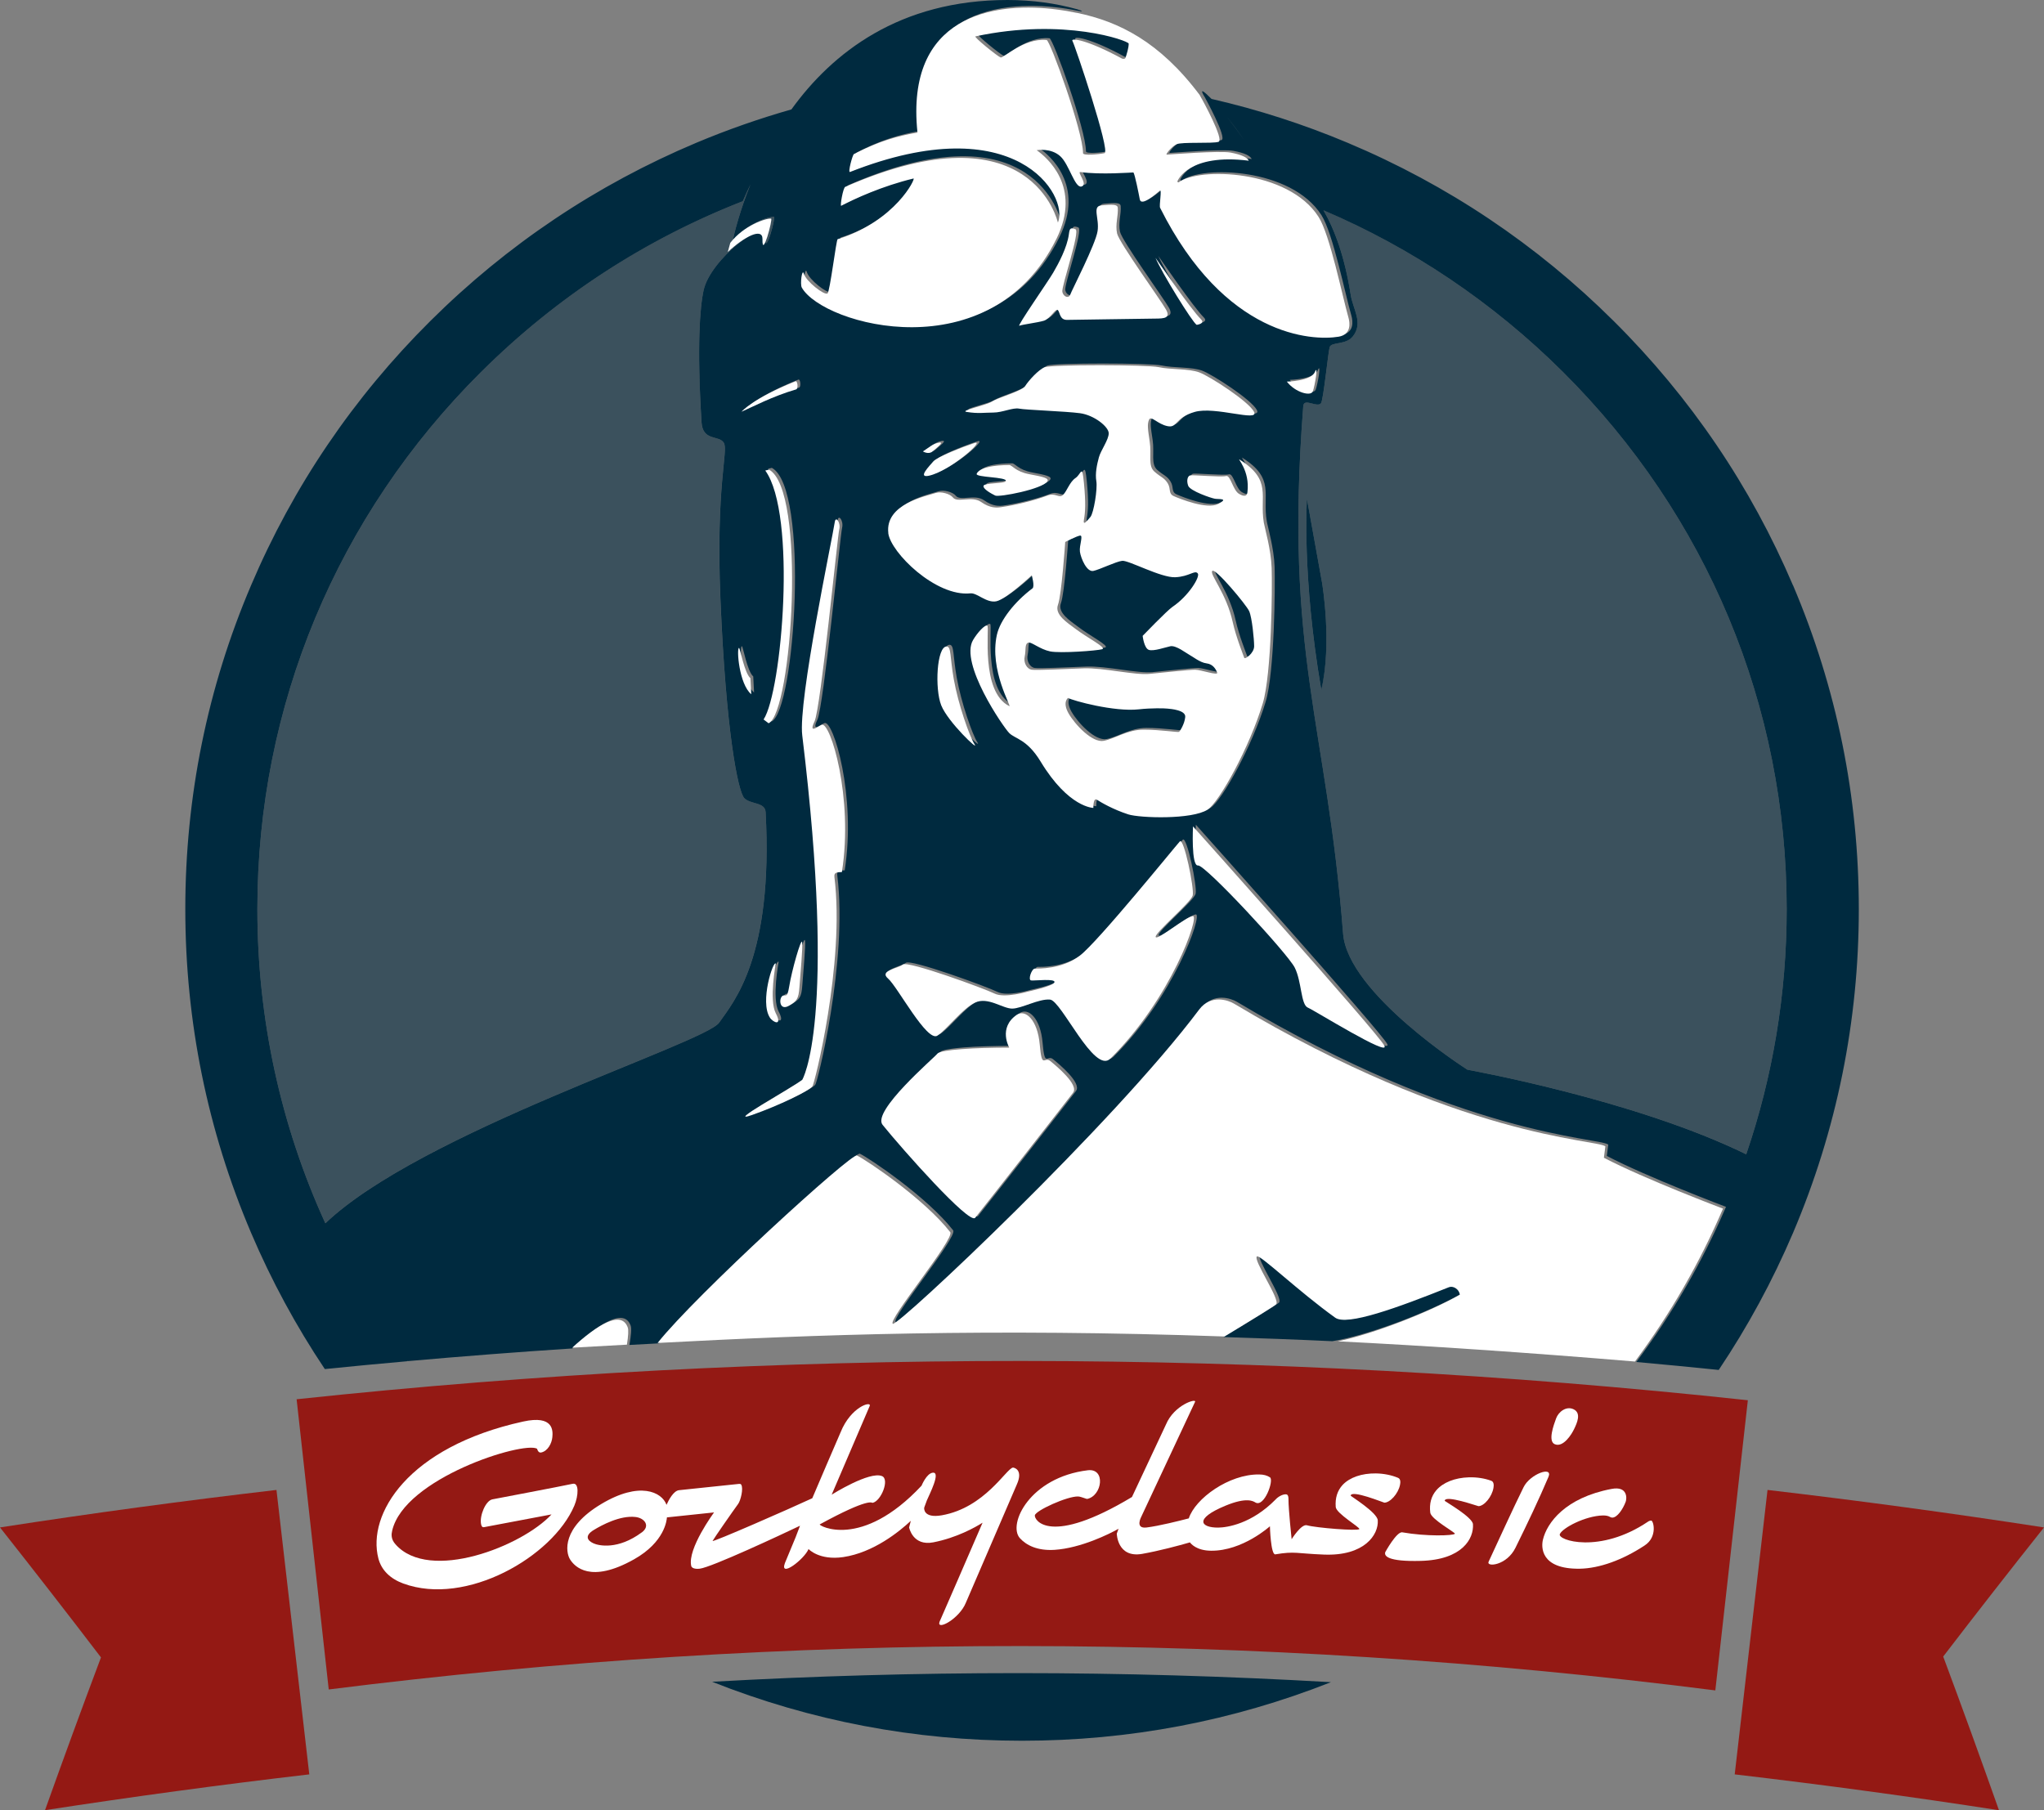
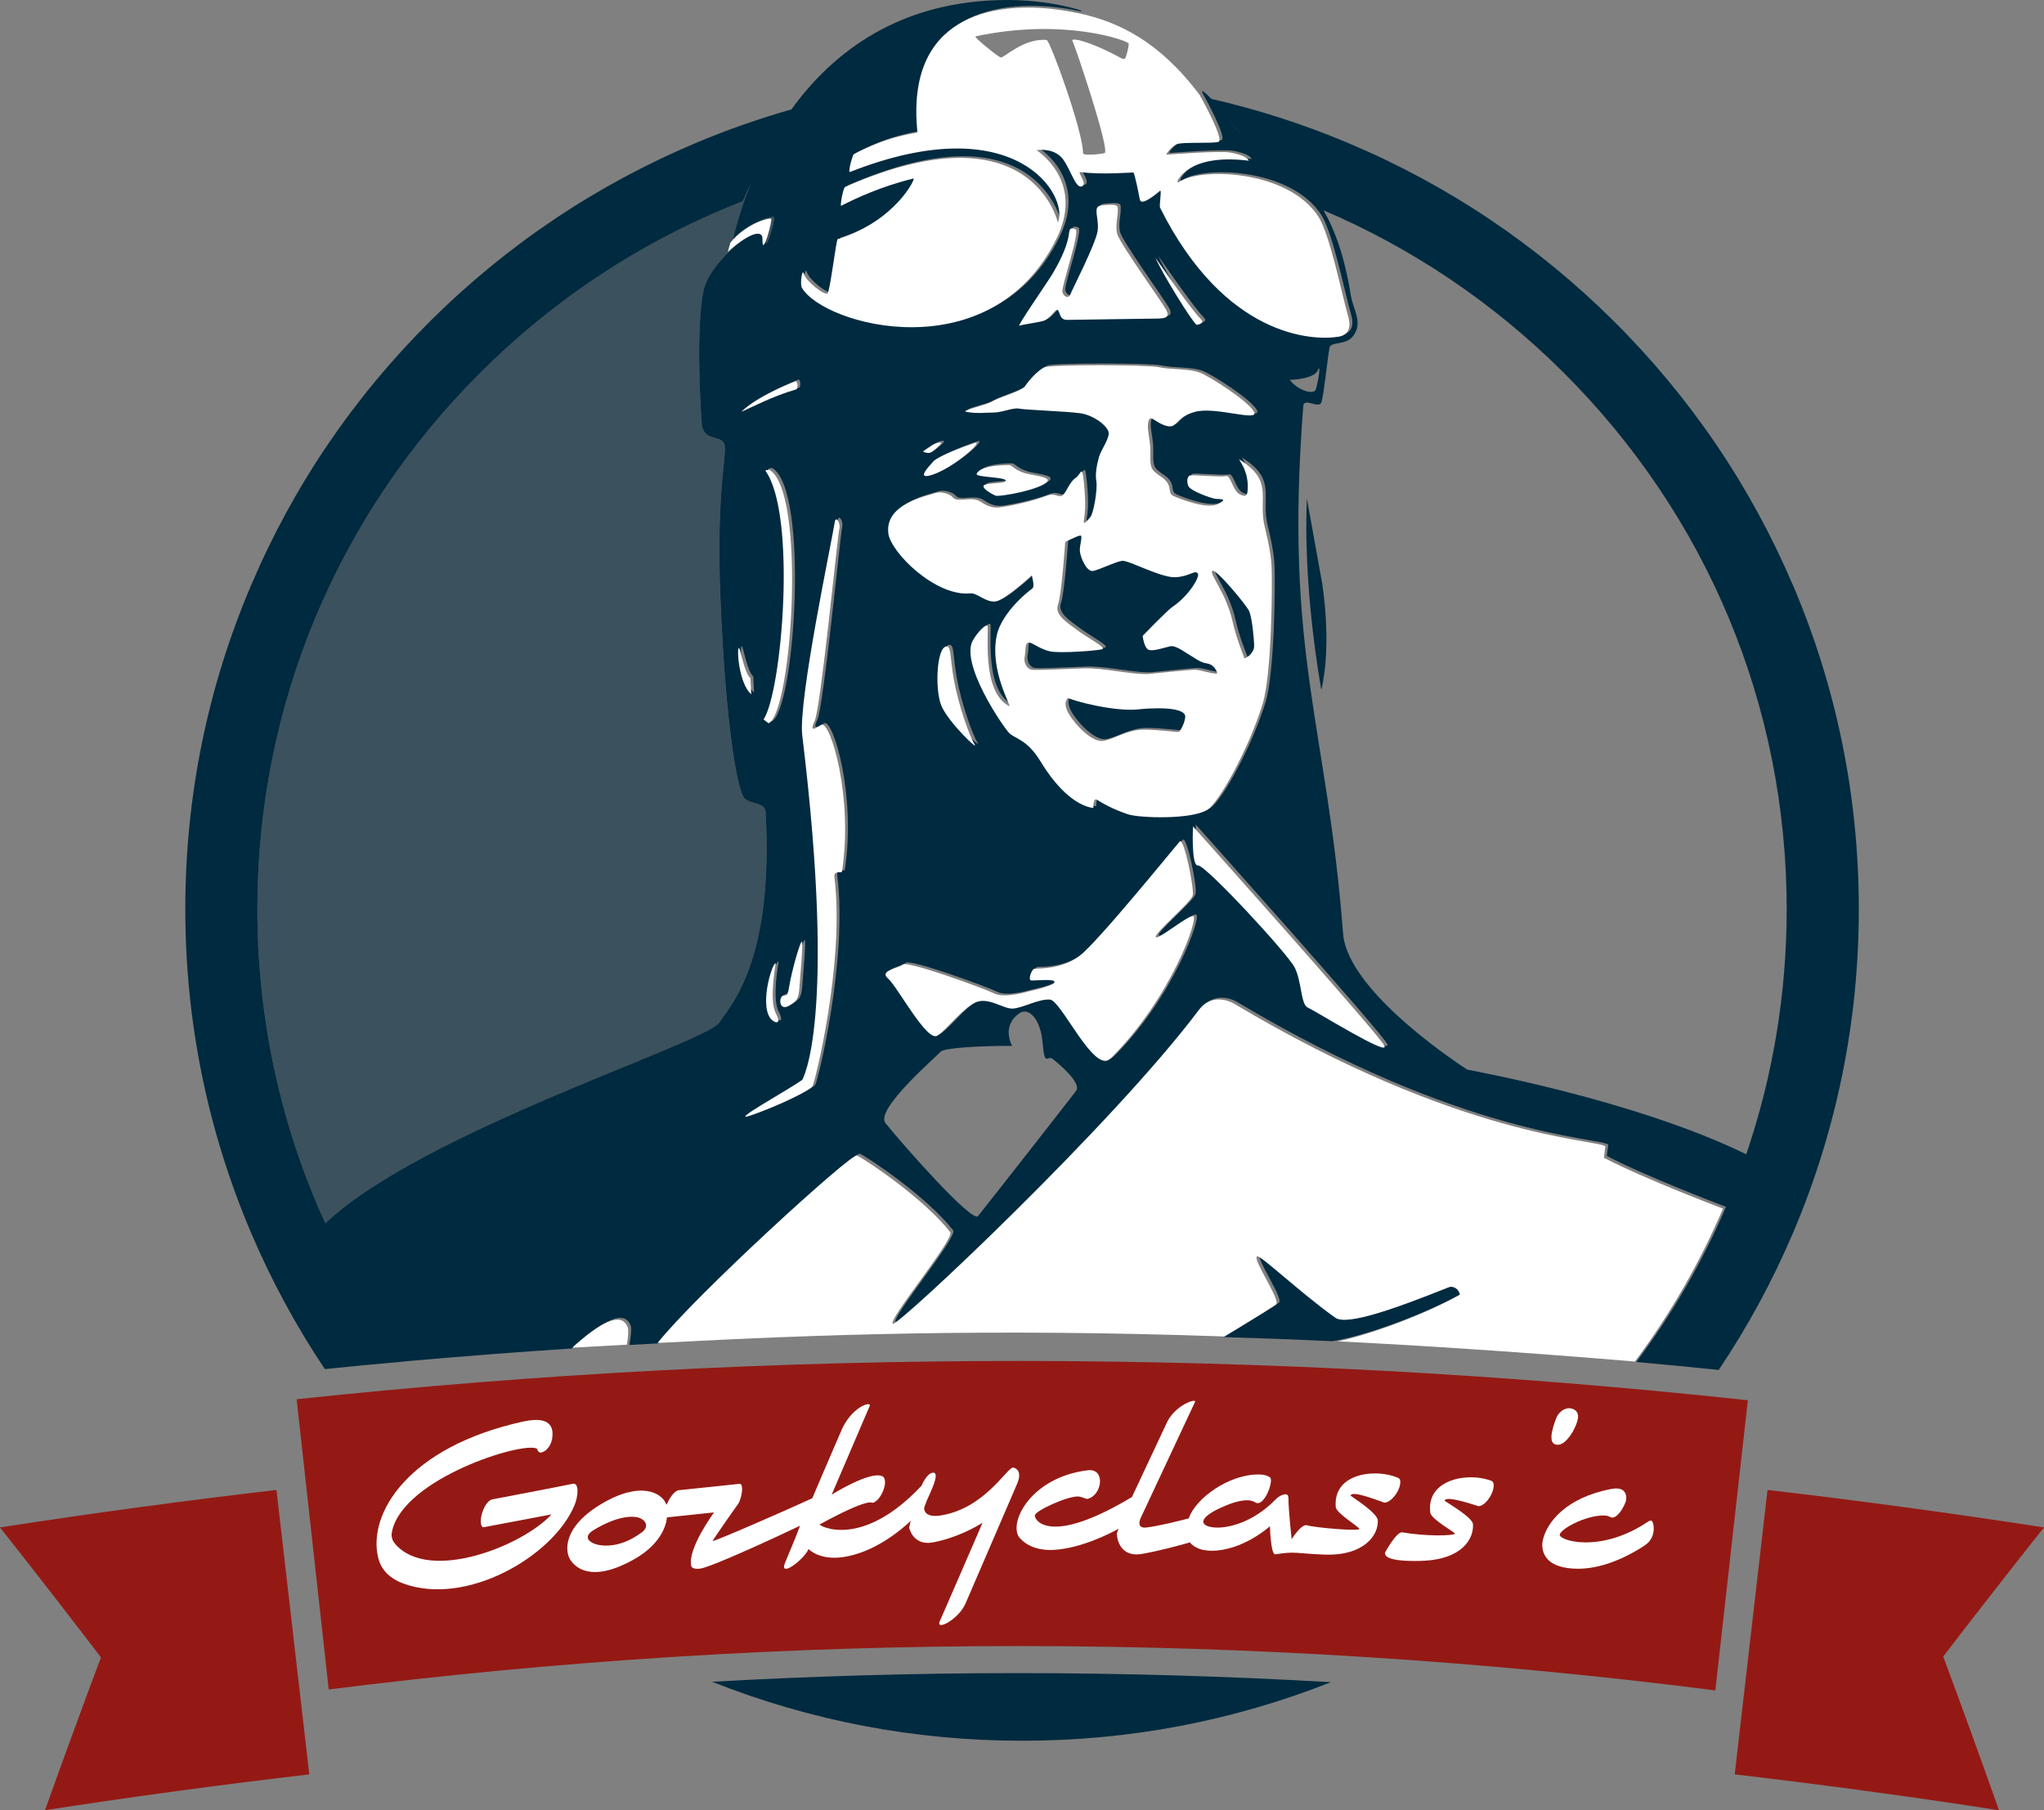
<svg xmlns="http://www.w3.org/2000/svg" width="35" height="31" viewBox="0 0 35 31" fill="none">
  <rect x="0" y="0" width="35" height="31" fill="#808080" stroke="none" />
  <g clip-path="url(#clip0_2137_756)">
    <path opacity="0.54" d="M8.242 6.366C5.769 8.824 4.407 12.092 4.407 15.568C4.407 17.455 4.809 19.28 5.571 20.948C7.206 19.387 12.067 17.867 12.314 17.513C12.56 17.158 13.242 16.395 13.11 13.909C13.101 13.733 12.856 13.777 12.746 13.668C12.636 13.559 12.43 12.527 12.335 10.254C12.254 8.304 12.476 7.719 12.393 7.583C12.311 7.447 12.032 7.563 12.011 7.226C11.933 5.928 11.983 5.269 12.048 4.971C12.163 4.442 13.113 3.713 13.105 4.063C13.096 4.421 13.285 3.718 13.253 3.714C13.165 3.703 12.765 3.837 12.54 4.147C12.575 3.982 12.663 3.632 12.832 3.203C12.831 3.203 12.83 3.203 12.829 3.204C12.791 3.284 12.755 3.364 12.718 3.446C11.06 4.091 9.539 5.076 8.242 6.365L8.242 6.366Z" fill="#002A3F" />
-     <path opacity="0.54" d="M29.901 19.766C30.357 18.432 30.594 17.019 30.594 15.568C30.594 12.092 29.232 8.824 26.759 6.366C25.562 5.176 24.173 4.245 22.662 3.6C22.661 3.599 22.661 3.598 22.66 3.597C22.856 3.933 23.027 4.4 23.128 5.047C23.166 5.294 23.351 5.532 23.163 5.762C23.04 5.913 22.796 5.85 22.768 5.945C22.741 6.041 22.663 6.847 22.62 6.903C22.555 6.989 22.327 6.804 22.316 6.955C21.986 11.223 22.721 12.391 22.998 15.988C23.077 17.015 25.126 18.318 25.126 18.318C25.131 18.321 27.983 18.828 29.901 19.766V19.766ZM22.624 11.815C22.289 9.862 22.379 8.542 22.379 8.542C22.379 8.542 22.64 9.987 22.64 9.991C22.64 9.995 22.812 11.018 22.624 11.815Z" fill="#002A3F" />
    <path d="M34.229 31C32.724 30.767 31.217 30.563 29.704 30.386C29.891 28.762 30.079 27.139 30.266 25.515C31.849 25.7 33.426 25.914 35 26.157C34.418 26.889 33.843 27.626 33.274 28.368C33.6 29.243 33.918 30.12 34.229 31" fill="#941914" />
    <path d="M0 26.157C1.574 25.913 3.151 25.7 4.734 25.515C4.921 27.138 5.108 28.762 5.296 30.386C3.784 30.562 2.276 30.767 0.771 30.999C1.083 30.124 1.402 29.253 1.729 28.383C1.159 27.636 0.582 26.894 0 26.157" fill="#941914" />
    <path d="M5.079 23.962C5.263 25.619 5.446 27.275 5.629 28.932C13.501 27.938 21.454 27.938 29.372 28.948C29.558 27.292 29.743 25.636 29.929 23.979C21.661 23.088 13.348 23.082 5.079 23.962V23.962Z" fill="#941914" />
    <path d="M9.807 25.41H9.805C9.624 25.45 8.432 25.676 8.432 25.676C8.315 25.698 8.21 25.957 8.237 26.098C8.249 26.16 8.274 26.155 8.296 26.151C8.296 26.151 9.444 25.934 9.444 25.934C8.942 26.478 7.352 27.104 6.772 26.446C6.692 26.357 6.701 26.273 6.715 26.214C6.921 25.313 8.958 24.677 9.196 24.809C9.196 24.809 9.214 24.886 9.266 24.874C9.382 24.849 9.448 24.716 9.458 24.612C9.468 24.505 9.484 24.228 8.957 24.344C6.978 24.779 6.284 25.934 6.479 26.688C6.531 26.889 6.682 27.035 6.904 27.117C7.983 27.514 9.463 26.657 9.834 25.785C9.908 25.61 9.916 25.385 9.807 25.41V25.41Z" fill="white" />
-     <path d="M28.273 26.039C28.256 26.04 28.236 26.046 28.218 26.059C27.392 26.616 26.66 26.376 26.71 26.27C26.759 26.163 27.145 25.96 27.445 25.952C27.498 25.951 27.54 25.959 27.572 25.979C27.585 25.986 27.597 25.989 27.61 25.989C27.692 25.986 27.787 25.85 27.837 25.718C27.856 25.668 27.879 25.443 27.593 25.498C26.802 25.648 26.488 26.079 26.42 26.367C26.392 26.481 26.367 26.874 27.052 26.864C27.386 26.858 27.783 26.716 28.163 26.465C28.386 26.319 28.314 26.038 28.273 26.039V26.039Z" fill="white" />
-     <path d="M26.089 25.467C25.896 25.859 25.666 26.366 25.49 26.744C25.445 26.841 25.8 26.812 25.95 26.505C26.152 26.096 26.353 25.674 26.515 25.291C26.596 25.099 26.199 25.243 26.089 25.467Z" fill="white" />
+     <path d="M28.273 26.039C28.256 26.04 28.236 26.046 28.218 26.059C27.392 26.616 26.66 26.376 26.71 26.27C26.759 26.163 27.145 25.96 27.445 25.952C27.498 25.951 27.54 25.959 27.572 25.979C27.585 25.986 27.597 25.989 27.61 25.989C27.692 25.986 27.787 25.85 27.837 25.718C27.856 25.668 27.879 25.443 27.593 25.498C26.802 25.648 26.488 26.079 26.42 26.367C26.392 26.481 26.367 26.874 27.052 26.864C27.386 26.858 27.783 26.716 28.163 26.465C28.386 26.319 28.314 26.038 28.273 26.039V26.039" fill="white" />
    <path d="M25.535 25.358C25.423 25.316 25.286 25.295 25.152 25.299C24.912 25.306 24.709 25.387 24.594 25.521C24.507 25.622 24.472 25.752 24.491 25.905C24.506 26.018 24.925 26.246 24.913 26.265C24.889 26.3 24.419 26.313 24.012 26.241C23.914 26.224 23.718 26.584 23.718 26.584C23.72 26.582 23.719 26.584 23.719 26.586C23.704 26.643 23.753 26.745 24.328 26.73C25.041 26.712 25.239 26.346 25.222 26.101C25.213 25.979 24.738 25.709 24.738 25.701C24.745 25.593 25.305 25.794 25.317 25.793C25.417 25.79 25.548 25.629 25.573 25.48C25.581 25.433 25.581 25.375 25.535 25.358L25.535 25.358Z" fill="white" />
    <path d="M26.621 24.731C26.766 24.795 26.912 24.564 26.956 24.468C27.005 24.366 27.081 24.198 26.944 24.133C26.819 24.074 26.687 24.177 26.646 24.289C26.602 24.408 26.504 24.679 26.621 24.731H26.621Z" fill="white" />
    <path d="M17.345 25.132C17.232 25.147 16.864 25.819 16.128 25.949C15.803 26.006 15.825 25.823 15.825 25.823C15.827 25.808 15.85 25.756 15.871 25.694C15.915 25.59 16.117 25.2 15.97 25.22C15.864 25.234 15.78 25.442 15.78 25.442C14.745 26.548 14.007 26.121 14.037 26.105C14.888 25.64 14.929 25.738 14.941 25.736C15.089 25.707 15.236 25.332 15.103 25.278C14.887 25.189 14.241 25.596 14.241 25.596L14.893 24.075C14.924 23.988 14.57 24.089 14.394 24.527C14.28 24.788 14.024 25.387 13.909 25.657C13.539 25.83 12.184 26.423 12.202 26.388C12.224 26.345 12.556 25.868 12.64 25.754C12.681 25.698 12.733 25.493 12.693 25.426C12.689 25.419 12.683 25.408 12.65 25.412L11.629 25.519C11.532 25.528 11.448 25.692 11.413 25.77C11.334 25.549 10.952 25.362 10.294 25.757C9.616 26.163 9.684 26.581 9.761 26.704C9.838 26.828 10.111 27.124 10.859 26.702C11.382 26.407 11.417 26.032 11.42 25.985L12.227 25.9C12.227 25.9 11.768 26.522 11.836 26.816C11.849 26.869 11.941 26.869 11.98 26.864C12.181 26.842 13.395 26.273 13.699 26.128C13.657 26.235 13.623 26.327 13.623 26.327L13.44 26.768C13.344 27.03 13.773 26.702 13.845 26.527C13.845 26.527 14.026 26.725 14.438 26.665C14.959 26.588 15.404 26.224 15.596 26.044C15.578 26.111 15.567 26.157 15.567 26.157C15.567 26.157 15.628 26.482 15.983 26.412C16.381 26.334 16.697 26.157 16.825 26.076C16.646 26.494 16.088 27.773 16.088 27.773C16.032 27.932 16.425 27.726 16.539 27.446L17.41 25.425C17.529 25.162 17.357 25.131 17.345 25.132H17.345ZM10.989 26.242C10.582 26.544 10.252 26.471 10.161 26.429C10.051 26.379 10.011 26.296 10.167 26.201C10.304 26.117 10.617 25.949 10.879 25.978C11.038 25.995 11.14 26.131 10.99 26.242H10.989Z" fill="white" />
    <path d="M23.702 25.733C23.802 25.735 23.941 25.58 23.972 25.432C23.982 25.386 23.985 25.327 23.94 25.308C23.829 25.261 23.694 25.234 23.559 25.232C23.319 25.229 23.112 25.3 22.991 25.428C22.9 25.526 22.86 25.654 22.872 25.807C22.881 25.92 23.294 26.157 23.276 26.185C23.253 26.222 22.532 26.164 22.378 26.12C22.281 26.094 22.117 26.359 22.117 26.359C22.117 26.359 22.062 25.845 22.063 25.675C22.064 25.591 22.032 25.59 22.015 25.59C21.963 25.589 21.886 25.629 21.84 25.681C21.432 26.095 21.015 26.158 20.86 26.16C20.561 26.162 20.439 26.011 20.981 25.786C21.351 25.632 21.461 25.709 21.497 25.73C21.649 25.818 21.818 25.348 21.746 25.299C21.698 25.267 21.636 25.25 21.56 25.25C21.043 25.243 20.466 25.663 20.356 26.002C20.199 26.043 19.846 26.132 19.633 26.158C19.43 26.183 19.541 25.977 19.541 25.977L20.463 24.007C20.494 23.94 20.105 24.058 19.965 24.395L19.383 25.636C17.971 26.485 17.708 26.029 17.72 25.95C17.732 25.869 18.278 25.619 18.463 25.627C18.517 25.631 18.604 25.672 18.616 25.669C18.874 25.615 18.938 25.141 18.627 25.178C17.634 25.298 17.252 26.102 17.463 26.34C17.573 26.462 17.762 26.559 18.056 26.541C18.508 26.512 19 26.267 19.153 26.18C19.135 26.228 19.123 26.263 19.123 26.263C19.123 26.263 19.13 26.684 19.557 26.61C19.846 26.559 20.186 26.468 20.376 26.413C20.39 26.433 20.484 26.554 20.738 26.556C21.279 26.561 21.745 26.137 21.745 26.137C21.745 26.137 21.759 26.631 21.838 26.618C22.177 26.561 22.2 26.604 22.669 26.622C23.364 26.65 23.608 26.281 23.592 26.035C23.583 25.901 23.127 25.621 23.128 25.613C23.139 25.506 23.689 25.732 23.702 25.732V25.733Z" fill="white" />
    <path d="M17.662 10.974C17.591 10.993 17.622 11.101 17.597 11.21C17.573 11.319 17.634 11.427 17.719 11.439C17.803 11.451 18.266 11.427 18.606 11.415C18.947 11.403 19.482 11.536 19.737 11.51C19.993 11.484 20.419 11.439 20.516 11.439C20.613 11.439 20.917 11.548 20.893 11.488C20.868 11.427 20.82 11.342 20.71 11.33C20.601 11.318 20.467 11.21 20.419 11.185C20.37 11.161 20.188 11.016 20.09 11.037C19.993 11.058 19.81 11.125 19.725 11.101C19.641 11.076 19.616 10.859 19.616 10.859C19.616 10.859 20.034 10.425 20.127 10.363C20.402 10.178 20.604 9.847 20.561 9.791C20.509 9.725 20.419 9.844 20.176 9.856C19.933 9.867 19.376 9.563 19.267 9.575C19.157 9.587 18.887 9.723 18.773 9.747C18.659 9.771 18.558 9.529 18.543 9.42C18.527 9.312 18.607 9.13 18.543 9.142C18.479 9.154 18.291 9.251 18.291 9.251C18.291 9.251 18.23 10.158 18.167 10.327C18.103 10.497 18.331 10.635 18.466 10.738C18.665 10.89 19.009 11.065 18.923 11.089C18.838 11.113 18.206 11.161 18.032 11.125C17.858 11.089 17.712 10.96 17.663 10.974H17.662Z" fill="#002A3F" />
    <path d="M20.043 12.104C19.992 12.099 19.767 12.093 19.552 12.117C19.132 12.165 18.423 11.969 18.338 11.922C18.338 11.922 18.238 11.992 18.347 12.186C18.456 12.379 18.753 12.693 18.948 12.656C19.142 12.62 19.353 12.465 19.633 12.465C19.913 12.465 20.223 12.515 20.239 12.503C20.254 12.491 20.333 12.37 20.345 12.249C20.357 12.128 20.093 12.109 20.043 12.104V12.104Z" fill="#002A3F" />
    <path d="M21.355 11.234C21.367 11.271 21.525 11.156 21.525 11.038C21.525 10.92 21.489 10.545 21.44 10.436C21.391 10.328 20.858 9.688 20.807 9.748C20.758 9.807 21.051 10.129 21.16 10.63C21.214 10.877 21.343 11.198 21.355 11.234Z" fill="#002A3F" />
    <path d="M22.625 11.816C22.813 11.019 22.64 9.996 22.64 9.991C22.64 9.987 22.379 8.542 22.379 8.542C22.379 8.542 22.289 9.862 22.625 11.816Z" fill="#002A3F" />
-     <path d="M16.753 0.593C16.718 0.6 17.133 0.937 17.184 0.953C17.235 0.97 17.578 0.618 17.971 0.655C18.031 0.66 18.595 2.216 18.595 2.592C18.595 2.637 18.855 2.615 18.963 2.592C19.071 2.57 18.453 0.734 18.413 0.672C18.375 0.612 18.664 0.647 19.26 0.972C19.276 0.98 19.315 0.983 19.323 0.958C19.343 0.898 19.378 0.786 19.377 0.717C19.376 0.669 18.272 0.266 16.753 0.593V0.593Z" fill="#002A3F" />
    <path d="M24.86 22.013C23.977 22.366 23.114 22.681 22.912 22.536C22.28 22.083 21.619 21.444 21.572 21.487C21.503 21.549 21.971 22.22 21.903 22.305C21.883 22.329 21.494 22.568 20.95 22.897C21.571 22.916 22.192 22.939 22.813 22.968C23.409 22.873 24.46 22.476 25.046 22.143C25.035 22.045 24.93 21.986 24.86 22.013V22.013Z" fill="#002A3F" />
    <path d="M30.702 10.025C29.98 8.329 28.948 6.806 27.632 5.498C26.316 4.19 24.784 3.163 23.078 2.446C22.319 2.127 21.54 1.876 20.745 1.694L20.747 1.696C20.747 1.696 20.746 1.694 20.745 1.694C20.469 1.415 20.632 1.668 20.632 1.668C20.632 1.668 21.017 2.366 20.916 2.399C20.813 2.432 20.283 2.398 20.194 2.442C20.105 2.486 20.002 2.62 20.028 2.619C20.054 2.618 20.936 2.547 21.123 2.584C21.311 2.62 21.403 2.664 21.434 2.723C20.406 2.594 20.22 3.058 20.215 3.067C20.214 3.07 20.212 3.072 20.212 3.075C20.208 3.086 20.222 3.094 20.231 3.094C20.578 2.831 22.111 2.872 22.628 3.685C22.824 3.992 23.033 5.035 23.14 5.405C23.168 5.502 23.19 5.7 22.971 5.736C22.519 5.811 21.024 5.74 19.916 3.53C19.895 3.489 19.95 3.204 19.911 3.235C19.861 3.275 19.593 3.517 19.568 3.384C19.55 3.293 19.484 2.96 19.458 2.923C19.456 2.923 18.88 2.967 18.553 2.917C18.478 2.905 18.693 3.132 18.569 3.164C18.455 3.195 18.358 2.785 18.206 2.646C18.046 2.499 17.807 2.542 17.802 2.542C17.969 2.658 18.581 3.168 18.141 4.061C17.018 6.336 14.151 5.545 13.781 4.898C13.747 4.838 13.786 4.558 13.815 4.657C13.854 4.792 14.165 5.031 14.22 4.998C14.261 4.972 14.371 4.075 14.395 4.068C15.387 3.758 15.737 3.018 15.693 3.028C15.156 3.158 14.68 3.378 14.455 3.496C14.432 3.507 14.486 3.189 14.524 3.172C17.729 1.769 18.165 3.787 18.167 3.784C18.358 3.324 17.451 1.797 14.606 2.917C14.565 2.933 14.649 2.623 14.672 2.611C15.093 2.393 15.406 2.304 15.761 2.241C15.519 -0.075 17.564 -0.001 18.439 0.182C18.563 0.208 18.542 0.186 18.442 0.158C18.082 0.058 17.686 -0 17.253 -0C15.402 -0 14.252 0.902 13.55 1.876L13.551 1.874C13 2.031 12.456 2.221 11.923 2.445C10.217 3.163 8.685 4.189 7.369 5.497C6.053 6.805 5.02 8.328 4.299 10.024C3.551 11.78 3.173 13.645 3.173 15.568C3.173 17.49 3.552 19.355 4.299 21.111C4.648 21.931 5.071 22.711 5.562 23.445C6.032 23.397 6.502 23.353 6.973 23.311C6.972 23.309 6.971 23.307 6.97 23.306C6.975 23.307 6.98 23.308 6.984 23.309C7.921 23.226 8.86 23.153 9.8 23.092C10.245 22.678 10.684 22.387 10.799 22.701C10.816 22.748 10.806 22.868 10.778 23.032C10.946 23.023 11.113 23.013 11.281 23.005C11.875 22.226 14.627 19.71 14.724 19.757C14.889 19.836 15.878 20.501 16.321 21.069C16.407 21.179 15.231 22.594 15.339 22.64C15.432 22.679 19.112 19.22 20.584 17.257C20.782 16.992 21.084 17.099 21.178 17.155C25.047 19.467 27.38 19.477 27.539 19.601L27.514 19.795C28.199 20.155 29.552 20.666 29.552 20.666C29.553 20.666 29.554 20.666 29.555 20.666C29.153 21.605 28.639 22.496 28.018 23.324C28.49 23.366 28.96 23.412 29.43 23.46C29.926 22.721 30.351 21.937 30.703 21.112C31.45 19.355 31.829 17.49 31.829 15.568C31.829 13.646 31.45 11.781 30.703 10.024L30.702 10.025ZM13.784 16.105C13.799 16.187 13.752 16.672 13.738 16.876C13.724 17.081 13.687 17.117 13.563 17.191C13.4 17.288 13.384 17.087 13.439 17.032C13.493 16.978 13.524 17.101 13.562 16.862C13.604 16.596 13.768 16.023 13.783 16.105H13.784ZM13.333 17.322C13.453 17.55 13.286 17.481 13.231 17.395C13.056 17.12 13.292 16.407 13.333 16.473C13.333 16.473 13.214 17.094 13.333 17.323V17.322ZM13.211 12.356L13.125 12.291C13.44 11.815 13.698 8.776 13.153 8.028L13.216 8.012C13.862 8.354 13.615 12.172 13.211 12.356V12.356ZM13.683 6.638C13.279 6.755 12.921 6.944 12.746 7.022C12.746 7.022 12.931 6.797 13.672 6.5C13.706 6.489 13.72 6.625 13.683 6.638V6.638ZM12.912 11.859C12.705 11.687 12.658 11.077 12.703 11.066C12.721 11.061 12.795 11.497 12.898 11.584L12.912 11.859L12.912 11.859ZM5.571 20.948C4.809 19.281 4.407 17.455 4.407 15.568C4.407 12.092 5.769 8.824 8.242 6.366C9.539 5.077 11.061 4.092 12.719 3.446C12.762 3.348 12.806 3.252 12.851 3.157C12.669 3.607 12.577 3.976 12.54 4.147C12.765 3.837 13.165 3.703 13.254 3.714C13.286 3.718 13.097 4.42 13.105 4.063C13.113 3.713 12.163 4.442 12.048 4.971C11.983 5.269 11.933 5.929 12.012 7.227C12.032 7.563 12.312 7.447 12.394 7.583C12.476 7.72 12.255 8.304 12.336 10.254C12.43 12.527 12.637 13.559 12.746 13.669C12.856 13.778 13.101 13.733 13.11 13.909C13.243 16.395 12.561 17.158 12.314 17.513C12.067 17.868 7.207 19.387 5.572 20.948H5.571ZM14.465 14.905C14.409 14.909 14.325 14.895 14.337 14.99C14.52 16.468 13.986 18.58 13.961 18.572C13.959 18.576 13.957 18.579 13.955 18.581C13.893 18.655 13.399 18.899 12.927 19.065C12.456 19.23 13.566 18.63 13.787 18.462C13.787 18.462 14.383 17.476 13.786 12.562C13.714 11.966 14.299 9.205 14.344 8.906C14.36 8.802 14.449 8.921 14.419 9.041C14.389 9.16 14.103 12.098 13.997 12.323C13.891 12.548 14.048 12.413 14.117 12.383C14.266 12.319 14.665 13.628 14.464 14.905L14.465 14.905ZM21.008 2C21.121 2.141 21.221 2.278 21.325 2.426C21.231 2.295 21.118 2.14 21.008 2ZM22.563 6.343C22.631 6.187 22.563 6.584 22.529 6.673C22.496 6.762 22.23 6.694 22.085 6.505C22.085 6.505 22.497 6.498 22.564 6.343H22.563ZM20.615 5.438C20.692 5.515 20.541 5.533 20.541 5.533C20.47 5.496 19.938 4.632 19.836 4.385C19.836 4.385 20.437 5.263 20.615 5.438H20.615ZM18.085 4.639C18.172 4.489 18.324 4.207 18.352 3.98C18.364 3.882 18.375 3.862 18.465 3.895C18.553 3.928 18.218 4.883 18.241 4.972C18.263 5.06 18.353 5.083 18.375 5.016C18.398 4.95 18.811 4.151 18.844 3.929C18.877 3.707 18.746 3.501 18.911 3.487C19.098 3.472 19.185 3.467 19.19 3.529C19.202 3.664 19.144 3.813 19.178 3.968C19.211 4.124 19.938 5.127 20.017 5.271C20.095 5.415 19.994 5.427 19.827 5.427C19.659 5.427 18.442 5.449 18.32 5.449C18.197 5.449 18.203 5.327 18.166 5.282C18.13 5.238 18.034 5.43 17.923 5.463C17.811 5.497 17.56 5.526 17.505 5.548C17.453 5.569 17.995 4.793 18.085 4.639H18.085ZM16.126 7.551C16.231 7.534 16.088 7.639 16.018 7.7C15.949 7.762 15.852 7.7 15.852 7.7C15.967 7.63 16.02 7.569 16.125 7.551H16.126ZM16.773 8.084C16.835 7.934 17.282 7.934 17.331 7.934C17.381 7.934 17.437 8.045 17.671 8.09C17.906 8.134 18.017 8.159 17.984 8.212C17.902 8.346 17.157 8.489 17.09 8.456C17.023 8.422 16.878 8.343 16.89 8.289C16.903 8.236 17.254 8.255 17.273 8.208C17.302 8.134 16.747 8.148 16.773 8.084V8.084ZM15.954 8.117C15.756 8.16 15.964 7.952 16.03 7.873C16.098 7.794 16.533 7.624 16.734 7.558C16.935 7.491 16.315 8.039 15.954 8.118V8.117ZM16.075 8.412C16.16 8.384 16.316 8.426 16.366 8.489C16.443 8.588 16.691 8.456 16.848 8.566C17.004 8.677 17.117 8.667 17.192 8.656C17.405 8.626 17.741 8.55 17.985 8.456C18.122 8.404 18.186 8.512 18.253 8.445C18.32 8.379 18.365 8.223 18.465 8.157C18.565 8.091 18.576 7.902 18.61 8.246C18.644 8.59 18.632 8.745 18.61 8.867C18.588 8.989 18.666 8.889 18.721 8.822C18.777 8.756 18.844 8.345 18.822 8.212C18.8 8.079 18.833 7.924 18.866 7.801C18.9 7.679 19.034 7.502 19.034 7.391C19.034 7.279 18.786 7.08 18.541 7.047C18.297 7.013 17.609 6.991 17.501 6.969C17.392 6.947 17.214 7.036 17.057 7.036C16.901 7.036 16.8 7.058 16.6 7.024C16.474 7.004 16.935 6.914 17.035 6.847C17.136 6.78 17.549 6.67 17.604 6.581C17.66 6.492 17.828 6.303 17.939 6.259C18.051 6.214 19.692 6.214 19.893 6.259C20.094 6.303 20.405 6.281 20.584 6.347C20.764 6.414 21.434 6.847 21.523 7.024C21.612 7.202 20.853 6.925 20.507 7.024C20.161 7.124 20.215 7.302 20.043 7.269C19.871 7.236 19.759 7.08 19.726 7.158C19.692 7.236 19.703 7.313 19.737 7.535C19.77 7.757 19.703 7.946 19.815 8.046C19.927 8.145 19.98 8.145 20.043 8.245C20.105 8.345 20.049 8.423 20.15 8.467C20.25 8.512 20.719 8.701 20.909 8.601C21.099 8.501 20.92 8.523 20.853 8.512C20.786 8.501 20.429 8.379 20.396 8.29C20.362 8.201 20.384 8.123 20.429 8.112C20.473 8.101 20.965 8.145 21.043 8.123C21.121 8.101 21.161 8.377 21.273 8.432C21.29 8.441 21.397 8.507 21.41 8.401C21.456 8.026 21.224 7.809 21.275 7.841C21.838 8.196 21.613 8.463 21.691 8.923C21.708 9.026 21.813 9.378 21.825 9.7C21.836 10.021 21.826 11.506 21.673 12.015C21.448 12.765 20.929 13.705 20.727 13.835C20.458 14.009 19.565 13.98 19.368 13.916C19.106 13.831 18.901 13.711 18.834 13.667C18.767 13.622 18.772 13.806 18.772 13.806C18.772 13.806 18.349 13.806 17.867 13.01C17.635 12.627 17.431 12.625 17.331 12.525C17.231 12.425 16.477 11.328 16.711 10.931C16.785 10.807 16.917 10.659 16.956 10.687C16.996 10.715 16.834 11.814 17.331 12.063C17.382 12.089 16.984 11.449 17.119 10.842C17.175 10.59 17.425 10.274 17.728 10.046C17.771 10.014 17.716 9.822 17.716 9.822C17.72 9.819 17.278 10.234 17.11 10.268C16.942 10.302 16.779 10.12 16.666 10.132C16.073 10.195 15.299 9.432 15.26 9.1C15.2 8.6 15.91 8.467 16.075 8.412H16.075ZM16.168 12.049C16.053 11.762 16.091 11.042 16.259 11.042C16.342 11.042 16.314 11.217 16.382 11.602C16.458 12.031 16.651 12.583 16.738 12.716C16.825 12.85 16.282 12.336 16.168 12.049ZM18.425 18.683C18.322 18.82 16.846 20.705 16.747 20.825C16.649 20.946 15.509 19.661 15.162 19.233C14.974 19 16.05 18.082 16.102 18.014C16.154 17.945 16.747 17.91 17.331 17.91C17.331 17.91 17.136 17.573 17.457 17.351C17.606 17.247 17.817 17.431 17.853 17.86C17.89 18.289 17.931 18.057 18.031 18.138C18.132 18.22 18.528 18.546 18.425 18.683L18.425 18.683ZM19.063 18.099C18.787 18.371 18.225 17.105 18.032 17.088C17.838 17.071 17.544 17.242 17.381 17.242C17.218 17.242 16.967 17.037 16.748 17.14C16.529 17.243 16.28 17.585 16.102 17.706C15.925 17.825 15.418 16.866 15.257 16.729C15.097 16.592 15.425 16.557 15.511 16.488C15.597 16.42 16.908 16.9 17.08 16.986C17.253 17.072 17.649 16.951 17.649 16.951C17.649 16.951 18.086 16.86 18.106 16.792C18.125 16.724 17.768 16.768 17.708 16.761C17.647 16.753 17.716 16.557 17.77 16.557C17.824 16.557 18.228 16.574 18.542 16.334C18.856 16.094 20.185 14.452 20.253 14.38C20.322 14.308 20.503 15.185 20.473 15.306C20.443 15.426 19.816 15.95 19.84 16.017C19.863 16.084 20.355 15.669 20.476 15.659C20.599 15.649 20.102 17.074 19.063 18.1L19.063 18.099ZM22.443 17.225C22.323 17.174 22.34 16.78 22.219 16.54C22.098 16.299 20.684 14.774 20.563 14.791C20.442 14.808 20.477 14.123 20.477 14.123C20.477 14.123 23.65 17.671 23.753 17.877C23.857 18.083 22.563 17.277 22.442 17.226L22.443 17.225ZM29.901 19.767C27.983 18.828 25.132 18.321 25.126 18.318C25.126 18.318 23.077 17.015 22.998 15.988C22.721 12.391 21.986 11.223 22.316 6.955C22.327 6.805 22.555 6.99 22.62 6.904C22.662 6.847 22.741 6.041 22.768 5.946C22.796 5.85 23.04 5.913 23.163 5.763C23.351 5.532 23.166 5.295 23.128 5.047C23.027 4.401 22.856 3.934 22.66 3.597C22.661 3.598 22.661 3.6 22.662 3.601C24.173 4.245 25.562 5.176 26.759 6.366C29.232 8.825 30.594 12.092 30.594 15.569C30.594 17.019 30.357 18.433 29.901 19.767V19.767Z" fill="#002A3F" />
    <path d="M12.194 28.8C13.881 29.47 15.665 29.81 17.5 29.81C19.336 29.81 21.107 29.472 22.79 28.807C21.002 28.704 19.214 28.652 17.434 28.652C15.655 28.652 13.944 28.702 12.194 28.8V28.8Z" fill="#002A3F" />
    <path d="M13.39 17.062C13.335 17.116 13.351 17.317 13.514 17.221C13.638 17.147 13.675 17.11 13.689 16.906C13.703 16.701 13.75 16.216 13.735 16.134C13.719 16.053 13.556 16.626 13.514 16.892C13.476 17.13 13.445 17.007 13.39 17.062H13.39Z" fill="white" />
    <path d="M12.864 11.889L12.85 11.614C12.746 11.527 12.672 11.091 12.654 11.095C12.61 11.107 12.656 11.717 12.864 11.889L12.864 11.889Z" fill="white" />
    <path d="M12.697 7.051C12.873 6.974 13.23 6.785 13.634 6.668C13.671 6.655 13.657 6.518 13.623 6.529C12.882 6.827 12.697 7.051 12.697 7.051V7.051Z" fill="white" />
    <path d="M13.161 12.386C13.565 12.202 13.812 8.384 13.167 8.042L13.104 8.058C13.648 8.806 13.39 11.845 13.075 12.321L13.161 12.386V12.386Z" fill="white" />
    <path d="M13.182 17.425C13.237 17.511 13.404 17.581 13.284 17.352C13.165 17.124 13.284 16.503 13.284 16.503C13.243 16.436 13.007 17.15 13.182 17.425V17.425Z" fill="white" />
    <path d="M14.416 14.934C14.617 13.658 14.217 12.348 14.069 12.412C13.999 12.442 13.842 12.577 13.948 12.352C14.054 12.127 14.34 9.19 14.37 9.07C14.401 8.95 14.311 8.832 14.295 8.935C14.25 9.235 13.665 11.995 13.737 12.592C14.335 17.506 13.737 18.492 13.737 18.492C13.516 18.66 12.407 19.26 12.878 19.094C13.349 18.928 13.843 18.684 13.905 18.61C13.907 18.609 13.909 18.606 13.911 18.602C13.936 18.609 14.471 16.498 14.288 15.019C14.276 14.925 14.359 14.939 14.415 14.934L14.416 14.934Z" fill="white" />
-     <path d="M22.48 6.703C22.513 6.614 22.581 6.217 22.514 6.372C22.447 6.528 22.035 6.535 22.035 6.535C22.18 6.723 22.446 6.791 22.479 6.703H22.48Z" fill="white" />
    <path d="M20.491 5.563C20.491 5.563 20.643 5.544 20.565 5.468C20.387 5.293 19.786 4.415 19.786 4.415C19.888 4.662 20.42 5.525 20.491 5.563H20.491Z" fill="white" />
    <path d="M18.415 3.925C18.326 3.892 18.316 3.912 18.303 4.01C18.274 4.237 18.123 4.518 18.035 4.668C17.945 4.823 17.403 5.599 17.455 5.578C17.511 5.556 17.761 5.526 17.873 5.493C17.984 5.46 18.08 5.267 18.116 5.312C18.152 5.356 18.146 5.478 18.27 5.478C18.393 5.478 19.609 5.456 19.777 5.456C19.944 5.456 20.045 5.445 19.966 5.301C19.888 5.156 19.161 4.153 19.128 3.998C19.094 3.842 19.151 3.693 19.14 3.559C19.135 3.496 19.047 3.501 18.861 3.517C18.695 3.531 18.828 3.736 18.794 3.958C18.761 4.181 18.348 4.979 18.326 5.046C18.303 5.112 18.214 5.09 18.191 5.001C18.169 4.912 18.504 3.958 18.415 3.925H18.415Z" fill="white" />
    <path d="M16.076 7.581C15.97 7.599 15.917 7.66 15.803 7.73C15.803 7.73 15.899 7.791 15.969 7.73C16.038 7.669 16.181 7.563 16.076 7.581H16.076Z" fill="white" />
    <path d="M16.841 8.319C16.828 8.373 16.973 8.453 17.041 8.486C17.108 8.519 17.853 8.376 17.935 8.242C17.967 8.188 17.857 8.164 17.622 8.12C17.387 8.075 17.332 7.964 17.282 7.964C17.232 7.964 16.785 7.964 16.724 8.114C16.697 8.178 17.252 8.165 17.223 8.238C17.205 8.285 16.853 8.266 16.841 8.32V8.319Z" fill="white" />
    <path d="M16.685 7.587C16.484 7.654 16.049 7.823 15.981 7.902C15.914 7.981 15.706 8.19 15.905 8.147C16.266 8.069 16.886 7.52 16.685 7.587V7.587Z" fill="white" />
    <path d="M16.209 11.071C16.041 11.071 16.003 11.792 16.117 12.079C16.231 12.365 16.775 12.879 16.688 12.746C16.601 12.612 16.408 12.061 16.332 11.632C16.264 11.247 16.291 11.071 16.209 11.071Z" fill="white" />
-     <path d="M15.113 19.263C15.459 19.691 16.599 20.975 16.698 20.855C16.797 20.735 18.272 18.849 18.375 18.712C18.479 18.575 18.082 18.25 17.982 18.168C17.881 18.086 17.841 18.318 17.804 17.89C17.767 17.461 17.556 17.277 17.408 17.38C17.087 17.603 17.282 17.94 17.282 17.94C16.698 17.94 16.104 17.975 16.052 18.043C16 18.112 14.924 19.029 15.113 19.263L15.113 19.263Z" fill="white" />
    <path d="M19.013 18.129C20.052 17.104 20.548 15.678 20.426 15.688C20.304 15.698 19.813 16.113 19.789 16.046C19.766 15.979 20.393 15.455 20.423 15.335C20.453 15.215 20.271 14.338 20.203 14.409C20.135 14.481 18.806 16.123 18.492 16.364C18.178 16.604 17.773 16.586 17.72 16.587C17.666 16.587 17.597 16.783 17.657 16.79C17.718 16.797 18.075 16.753 18.056 16.821C18.037 16.889 17.599 16.981 17.599 16.981C17.599 16.981 17.202 17.1 17.03 17.015C16.857 16.929 15.546 16.449 15.46 16.518C15.374 16.587 15.046 16.621 15.207 16.758C15.367 16.895 15.874 17.855 16.052 17.735C16.23 17.615 16.478 17.272 16.697 17.169C16.917 17.066 17.168 17.272 17.331 17.272C17.494 17.272 17.788 17.1 17.981 17.118C18.174 17.135 18.737 18.401 19.012 18.129L19.013 18.129Z" fill="white" />
    <path d="M20.514 14.821C20.635 14.804 22.049 16.329 22.17 16.57C22.291 16.81 22.273 17.204 22.394 17.255C22.515 17.307 23.808 18.112 23.705 17.907C23.602 17.701 20.428 14.152 20.428 14.152C20.428 14.152 20.394 14.838 20.514 14.821L20.514 14.821Z" fill="white" />
    <path d="M15.21 9.129C15.25 9.461 16.023 10.223 16.617 10.161C16.73 10.149 16.893 10.331 17.06 10.297C17.229 10.263 17.67 9.849 17.667 9.851C17.667 9.851 17.722 10.043 17.679 10.076C17.376 10.303 17.126 10.619 17.07 10.871C16.935 11.478 17.333 12.118 17.282 12.092C16.785 11.844 16.946 10.744 16.907 10.716C16.868 10.688 16.735 10.836 16.662 10.96C16.427 11.357 17.181 12.454 17.282 12.554C17.382 12.654 17.585 12.657 17.818 13.04C18.299 13.835 18.722 13.835 18.722 13.835C18.722 13.835 18.717 13.652 18.784 13.696C18.852 13.74 19.057 13.861 19.319 13.946C19.516 14.009 20.409 14.039 20.678 13.865C20.879 13.734 21.398 12.794 21.623 12.044C21.776 11.535 21.786 10.05 21.775 9.729C21.764 9.407 21.659 9.055 21.641 8.952C21.564 8.492 21.789 8.225 21.226 7.87C21.174 7.838 21.407 8.056 21.36 8.43C21.347 8.537 21.241 8.47 21.223 8.461C21.112 8.406 21.072 8.13 20.994 8.152C20.916 8.175 20.424 8.13 20.38 8.141C20.335 8.152 20.313 8.23 20.346 8.319C20.38 8.408 20.737 8.53 20.804 8.541C20.871 8.552 21.05 8.53 20.86 8.63C20.67 8.73 20.201 8.541 20.101 8.497C20 8.452 20.056 8.375 19.994 8.274C19.931 8.175 19.878 8.175 19.766 8.075C19.654 7.975 19.721 7.786 19.687 7.564C19.654 7.342 19.642 7.265 19.676 7.187C19.71 7.109 19.822 7.265 19.994 7.298C20.166 7.331 20.112 7.153 20.458 7.054C20.804 6.954 21.563 7.231 21.474 7.054C21.385 6.876 20.715 6.443 20.535 6.377C20.356 6.31 20.045 6.332 19.844 6.288C19.643 6.243 18.002 6.243 17.89 6.288C17.779 6.332 17.611 6.521 17.555 6.61C17.5 6.699 17.087 6.809 16.986 6.876C16.886 6.943 16.425 7.033 16.551 7.054C16.752 7.087 16.852 7.065 17.009 7.065C17.165 7.065 17.343 6.976 17.452 6.998C17.56 7.02 18.248 7.043 18.493 7.076C18.737 7.109 18.985 7.309 18.985 7.42C18.985 7.531 18.851 7.708 18.817 7.831C18.784 7.952 18.75 8.108 18.773 8.241C18.795 8.375 18.728 8.785 18.672 8.852C18.616 8.918 18.539 9.018 18.561 8.896C18.583 8.774 18.594 8.619 18.561 8.275C18.528 7.931 18.516 8.119 18.416 8.186C18.316 8.253 18.271 8.408 18.204 8.474C18.137 8.541 18.073 8.433 17.936 8.486C17.692 8.579 17.356 8.655 17.143 8.685C17.069 8.696 16.955 8.706 16.799 8.596C16.642 8.485 16.394 8.617 16.317 8.519C16.267 8.456 16.112 8.413 16.026 8.441C15.862 8.496 15.152 8.629 15.211 9.129H15.21ZM20.189 12.533C20.174 12.545 19.863 12.495 19.583 12.495C19.303 12.495 19.093 12.65 18.898 12.687C18.703 12.723 18.407 12.409 18.297 12.216C18.188 12.023 18.288 11.952 18.288 11.952C18.374 12 19.082 12.194 19.502 12.147C19.717 12.123 19.943 12.129 19.993 12.135C20.044 12.14 20.308 12.159 20.295 12.28C20.283 12.401 20.204 12.522 20.189 12.534V12.533ZM20.758 9.777C20.807 9.718 21.341 10.357 21.39 10.466C21.439 10.575 21.475 10.95 21.475 11.067C21.475 11.185 21.317 11.3 21.305 11.264C21.293 11.227 21.164 10.906 21.11 10.66C21.001 10.158 20.708 9.836 20.758 9.777V9.777ZM17.981 11.155C18.155 11.191 18.787 11.143 18.872 11.118C18.958 11.094 18.614 10.92 18.415 10.768C18.28 10.666 18.053 10.527 18.116 10.357C18.179 10.187 18.24 9.281 18.24 9.281C18.24 9.281 18.428 9.184 18.492 9.172C18.556 9.16 18.477 9.341 18.492 9.45C18.508 9.559 18.608 9.801 18.722 9.777C18.836 9.752 19.106 9.617 19.216 9.604C19.325 9.592 19.882 9.897 20.125 9.885C20.368 9.874 20.459 9.755 20.51 9.82C20.554 9.876 20.352 10.208 20.076 10.393C19.983 10.456 19.566 10.889 19.566 10.889C19.566 10.889 19.59 11.106 19.675 11.13C19.76 11.154 19.943 11.088 20.04 11.067C20.137 11.046 20.32 11.191 20.368 11.215C20.417 11.239 20.55 11.348 20.66 11.36C20.769 11.373 20.818 11.457 20.842 11.517C20.867 11.578 20.562 11.469 20.465 11.469C20.368 11.469 19.942 11.514 19.687 11.54C19.431 11.566 18.896 11.433 18.556 11.445C18.216 11.457 17.753 11.481 17.668 11.469C17.583 11.457 17.522 11.348 17.547 11.239C17.571 11.131 17.541 11.023 17.611 11.004C17.66 10.99 17.808 11.119 17.981 11.155H17.981Z" fill="white" />
    <path d="M13.056 4.094C13.048 4.451 13.236 3.748 13.204 3.744C13.118 3.733 12.733 3.862 12.505 4.159C12.492 4.206 12.477 4.258 12.462 4.316C12.75 4.047 13.06 3.893 13.056 4.094Z" fill="white" />
    <path d="M9.798 23.079C10.109 23.062 10.421 23.044 10.735 23.027C10.758 22.881 10.765 22.775 10.749 22.732C10.638 22.429 10.226 22.689 9.798 23.079Z" fill="white" />
    <path d="M29.502 20.697C29.502 20.697 28.149 20.186 27.464 19.826L27.489 19.631C27.33 19.507 24.997 19.497 21.128 17.186C21.034 17.129 20.733 17.023 20.534 17.288C19.062 19.251 15.382 22.71 15.289 22.67C15.181 22.624 16.357 21.209 16.271 21.1C15.828 20.532 14.839 19.867 14.674 19.788C14.578 19.742 11.908 22.18 11.26 22.998C13.991 22.853 16.945 22.746 20.967 22.887C21.476 22.579 21.835 22.358 21.853 22.334C21.922 22.25 21.454 21.578 21.522 21.516C21.569 21.474 22.231 22.112 22.863 22.565C23.065 22.711 23.928 22.396 24.811 22.043C24.881 22.015 24.986 22.075 24.997 22.172C24.456 22.479 23.519 22.841 22.909 22.97C24.445 23.047 26.128 23.16 27.996 23.316C28.604 22.498 29.109 21.619 29.505 20.694C29.504 20.694 29.503 20.695 29.502 20.695V20.697Z" fill="white" />
    <path d="M18.09 4.09C18.531 3.197 17.918 2.688 17.751 2.572C17.757 2.571 17.995 2.529 18.156 2.676C18.308 2.814 18.404 3.224 18.518 3.194C18.642 3.161 18.428 2.935 18.503 2.946C18.83 2.996 19.406 2.952 19.408 2.953C19.434 2.989 19.5 3.323 19.517 3.414C19.543 3.547 19.811 3.305 19.861 3.264C19.899 3.234 19.845 3.518 19.865 3.559C20.973 5.769 22.469 5.841 22.921 5.766C23.14 5.729 23.117 5.532 23.089 5.435C22.983 5.065 22.774 4.021 22.578 3.714C22.06 2.902 20.528 2.861 20.181 3.123C20.172 3.123 20.157 3.116 20.161 3.104C20.162 3.102 20.163 3.099 20.165 3.096C20.17 3.088 20.356 2.624 21.384 2.752C21.353 2.693 21.261 2.65 21.073 2.613C20.885 2.577 20.003 2.648 19.978 2.648C19.952 2.649 20.055 2.515 20.144 2.471C20.233 2.427 20.763 2.462 20.865 2.429C20.967 2.396 20.582 1.698 20.582 1.698C20.582 1.698 20.556 1.657 20.542 1.626C19.857 0.713 19.157 0.369 18.445 0.221C18.431 0.22 18.413 0.216 18.388 0.211C18.352 0.203 18.313 0.196 18.273 0.189C18.182 0.174 18.091 0.161 18 0.151C17.025 0.049 15.5 0.252 15.71 2.27C15.355 2.331 15.042 2.421 14.621 2.639C14.598 2.652 14.514 2.961 14.555 2.945C17.4 1.825 18.308 3.353 18.115 3.812C18.114 3.816 17.677 1.797 14.473 3.2C14.435 3.217 14.381 3.536 14.404 3.524C14.629 3.406 15.105 3.186 15.642 3.057C15.686 3.046 15.336 3.786 14.343 4.096C14.319 4.103 14.211 5.001 14.169 5.026C14.114 5.06 13.803 4.82 13.764 4.686C13.735 4.586 13.696 4.866 13.73 4.926C14.1 5.573 16.967 6.365 18.09 4.089L18.09 4.09ZM16.703 0.623C18.222 0.297 19.326 0.699 19.327 0.747C19.328 0.816 19.293 0.929 19.273 0.988C19.265 1.013 19.226 1.011 19.21 1.002C18.614 0.678 18.325 0.642 18.364 0.702C18.403 0.764 19.021 2.6 18.913 2.623C18.805 2.645 18.545 2.668 18.545 2.623C18.545 2.247 17.981 0.691 17.922 0.685C17.528 0.648 17.185 1.001 17.134 0.984C17.083 0.967 16.668 0.631 16.703 0.623V0.623Z" fill="white" />
  </g>
  <defs>
    <clipPath id="clip0_2137_756">
      <rect width="35" height="31" fill="white" />
    </clipPath>
  </defs>
</svg>